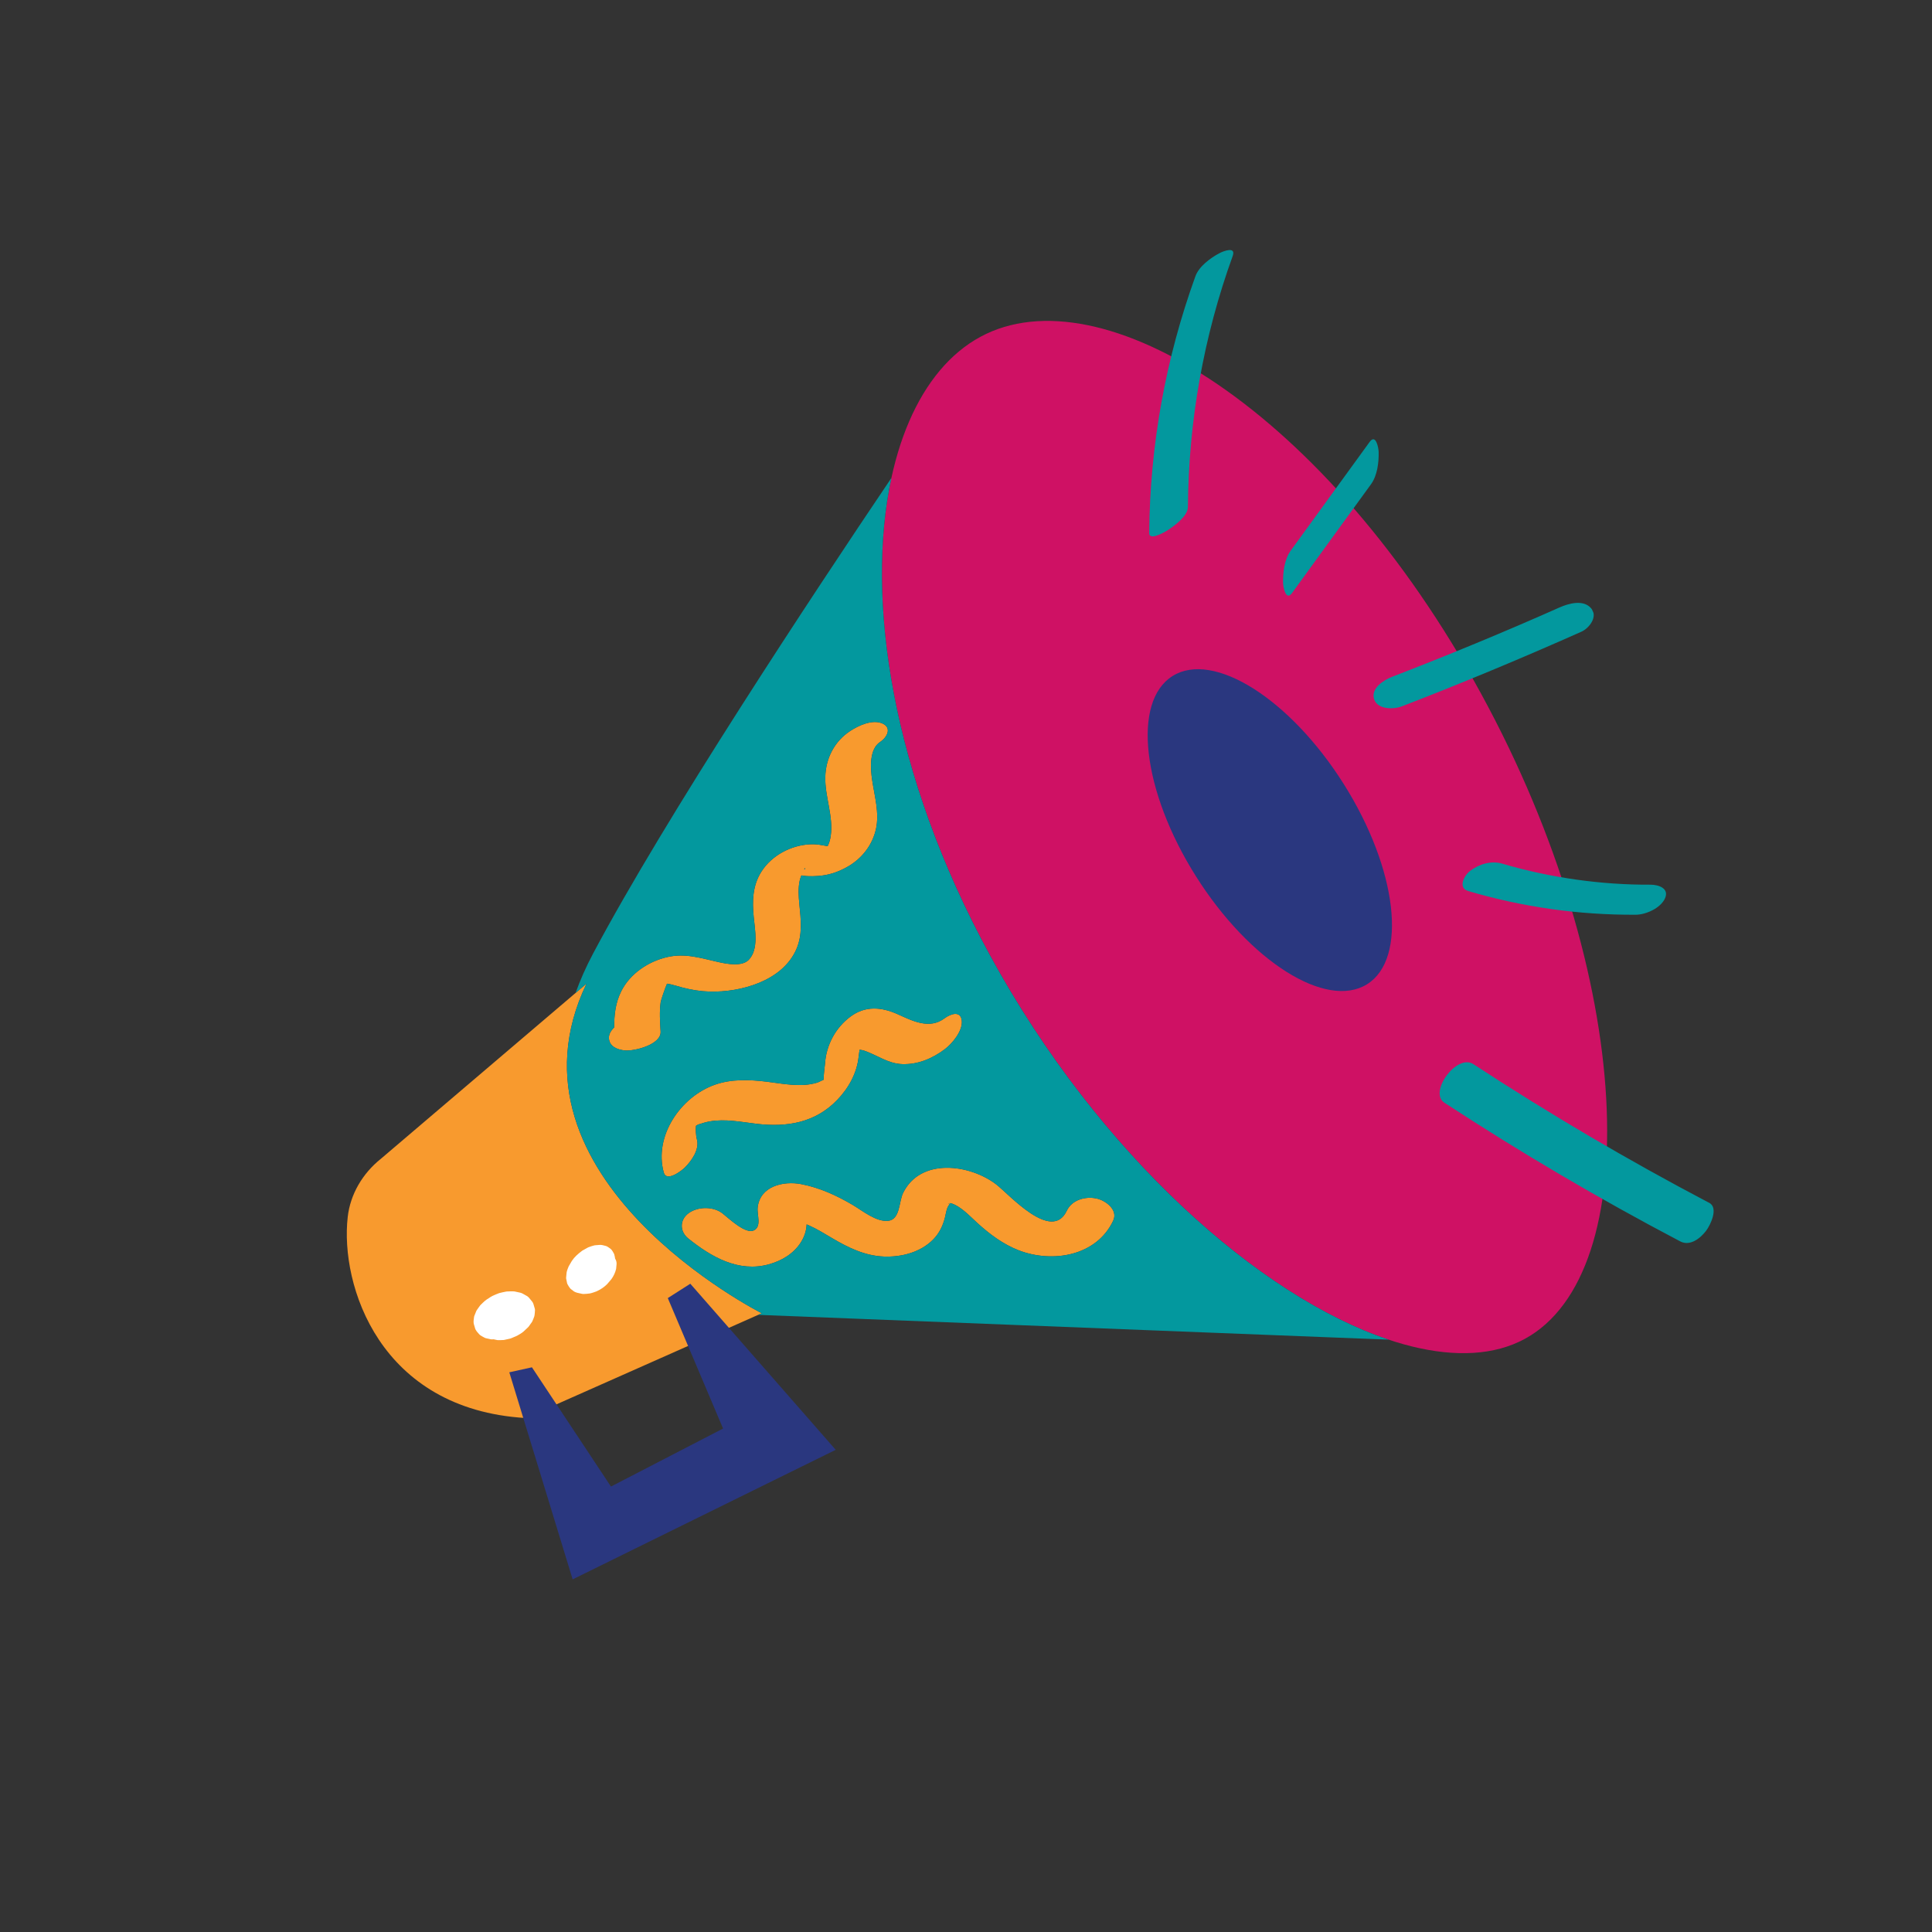
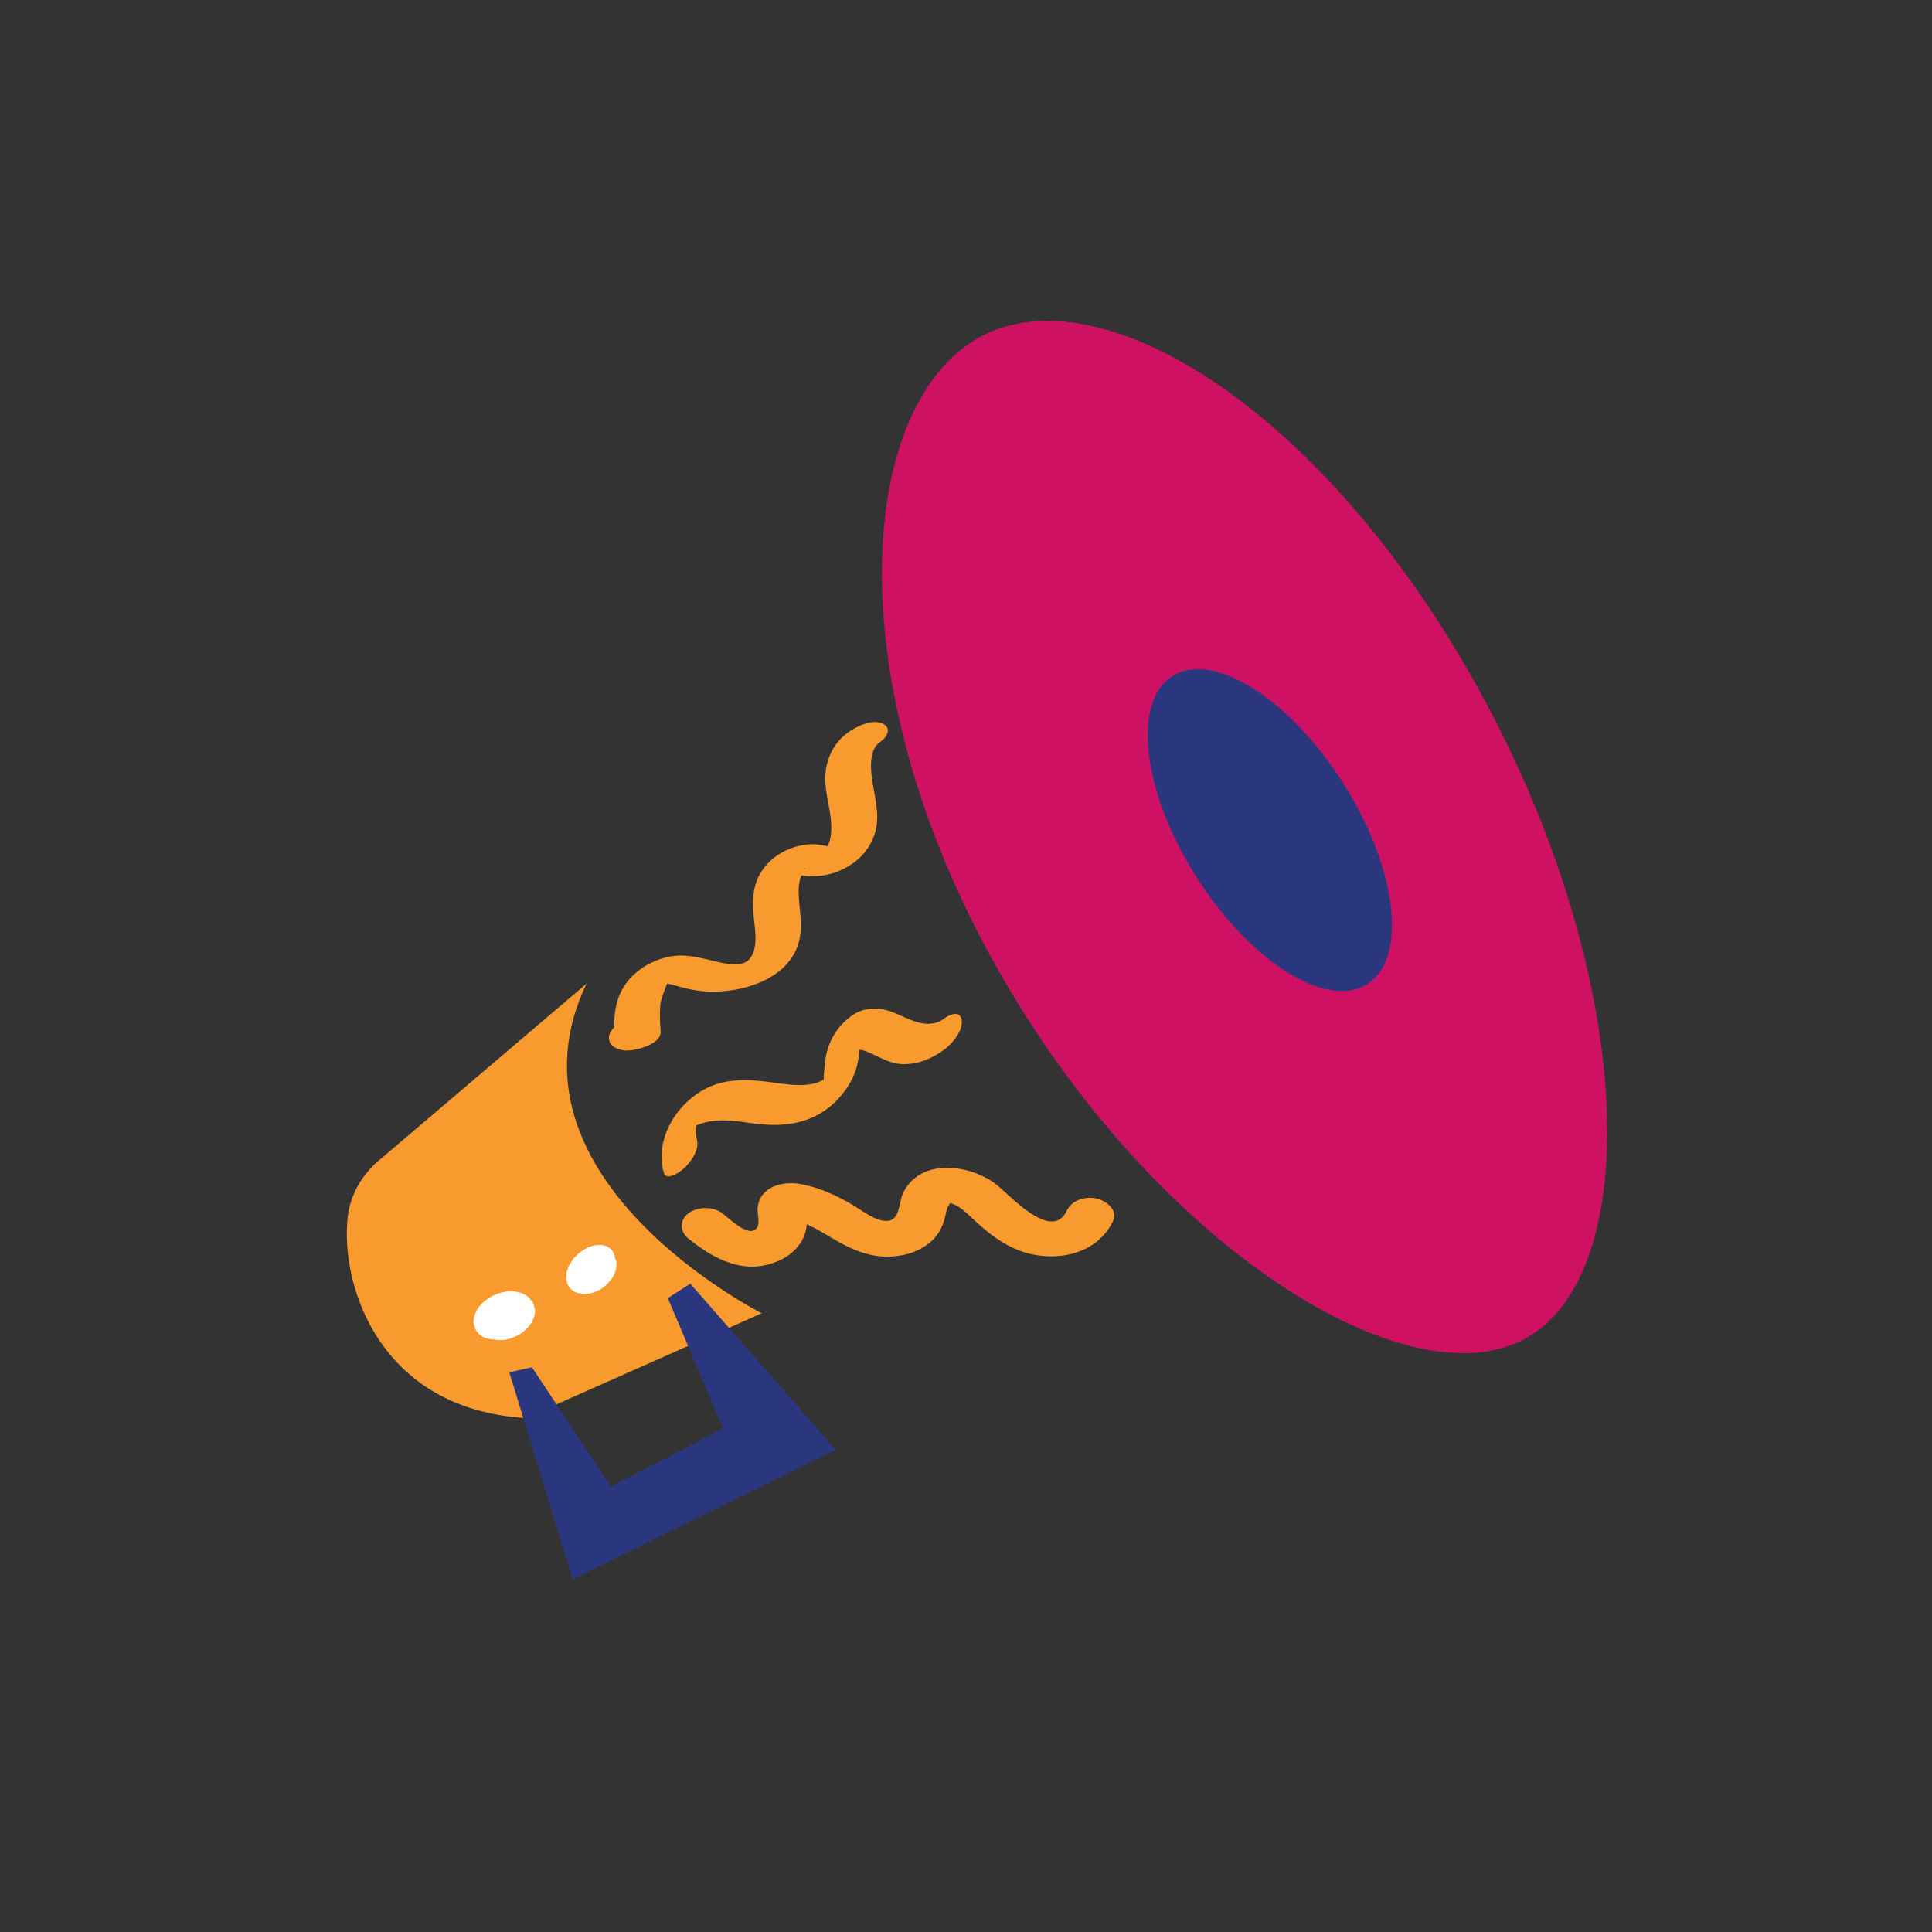
<svg xmlns="http://www.w3.org/2000/svg" width="1080" zoomAndPan="magnify" viewBox="0 0 810 810" height="1080" preserveAspectRatio="xMidYMid meet" version="1.0">
  <rect x="0" y="0" width="810" height="810" fill="#333333" stroke="none" />
  <defs>
    <clipPath id="0c8dd15b16">
      <path d="M 369 134 L 674 134 L 674 568 L 369 568 Z M 369 134 " clip-rule="nonzero" />
    </clipPath>
    <clipPath id="37dea57524">
      <path d="M 776.926 499.781 L 228.047 745.812 L 32.938 310.539 L 581.82 64.508 Z M 776.926 499.781 " clip-rule="nonzero" />
    </clipPath>
    <clipPath id="22e1b7ef0d">
      <path d="M 228.27 745.711 L 777.152 499.68 L 582.043 64.406 L 33.164 310.438 Z M 228.27 745.711 " clip-rule="nonzero" />
    </clipPath>
    <clipPath id="898edef02b">
      <path d="M 511.043 618.961 L 726.867 522.219 L 531.559 86.5 L 315.734 183.242 Z M 511.043 618.961 " clip-rule="nonzero" />
    </clipPath>
    <clipPath id="ee1659ab34">
      <path d="M 511.043 618.961 L 726.867 522.219 L 531.758 86.945 L 315.934 183.688 Z M 511.043 618.961 " clip-rule="nonzero" />
    </clipPath>
    <clipPath id="2f9b9fd13d">
      <path d="M 145 302 L 468 302 L 468 595 L 145 595 Z M 145 302 " clip-rule="nonzero" />
    </clipPath>
    <clipPath id="2f514a5fdc">
      <path d="M 776.926 499.781 L 228.047 745.812 L 32.938 310.539 L 581.82 64.508 Z M 776.926 499.781 " clip-rule="nonzero" />
    </clipPath>
    <clipPath id="f74469b094">
      <path d="M 228.27 745.711 L 777.152 499.68 L 582.043 64.406 L 33.164 310.438 Z M 228.27 745.711 " clip-rule="nonzero" />
    </clipPath>
    <clipPath id="4bff6713f0">
      <path d="M 213 280 L 584 280 L 584 663 L 213 663 Z M 213 280 " clip-rule="nonzero" />
    </clipPath>
    <clipPath id="5b035204ef">
      <path d="M 776.926 499.781 L 228.047 745.812 L 32.938 310.539 L 581.82 64.508 Z M 776.926 499.781 " clip-rule="nonzero" />
    </clipPath>
    <clipPath id="0b09fc99ce">
      <path d="M 228.27 745.711 L 777.152 499.68 L 582.043 64.406 L 33.164 310.438 Z M 228.27 745.711 " clip-rule="nonzero" />
    </clipPath>
    <clipPath id="78b1df45bd">
      <path d="M 198 521 L 259 521 L 259 562 L 198 562 Z M 198 521 " clip-rule="nonzero" />
    </clipPath>
    <clipPath id="7c7f0076e1">
      <path d="M 776.926 499.781 L 228.047 745.812 L 32.938 310.539 L 581.82 64.508 Z M 776.926 499.781 " clip-rule="nonzero" />
    </clipPath>
    <clipPath id="faec306552">
      <path d="M 228.27 745.711 L 777.152 499.68 L 582.043 64.406 L 33.164 310.438 Z M 228.27 745.711 " clip-rule="nonzero" />
    </clipPath>
    <clipPath id="f602a80fb7">
      <path d="M 237 104 L 719 104 L 719 562 L 237 562 Z M 237 104 " clip-rule="nonzero" />
    </clipPath>
    <clipPath id="a01e0da67e">
      <path d="M 776.926 499.781 L 228.047 745.812 L 32.938 310.539 L 581.82 64.508 Z M 776.926 499.781 " clip-rule="nonzero" />
    </clipPath>
    <clipPath id="fafcb136fd">
      <path d="M 228.27 745.711 L 777.152 499.68 L 582.043 64.406 L 33.164 310.438 Z M 228.27 745.711 " clip-rule="nonzero" />
    </clipPath>
    <clipPath id="3e2db7b1be">
      <path d="M 338.062 688.445 L 774.184 492.957 L 585.387 71.762 L 149.266 267.25 Z M 338.062 688.445 " clip-rule="nonzero" />
    </clipPath>
    <clipPath id="8d7b23d833">
      <path d="M 338.062 688.445 L 773.992 493.047 L 585.195 71.848 L 149.266 267.25 Z M 338.062 688.445 " clip-rule="nonzero" />
    </clipPath>
  </defs>
  <g clip-path="url(#0c8dd15b16)">
    <g clip-path="url(#37dea57524)">
      <g clip-path="url(#22e1b7ef0d)">
        <g clip-path="url(#898edef02b)">
          <g clip-path="url(#ee1659ab34)">
            <path fill="#cf1164" d="M 621.008 290.934 C 556.199 172.191 461.625 113.789 411.012 141.23 C 360.406 168.668 350.297 281.855 415.105 400.598 C 479.91 519.34 588.633 588.797 639.238 561.355 C 689.848 533.918 685.816 409.676 621.008 290.934 " fill-opacity="1" fill-rule="nonzero" />
          </g>
        </g>
      </g>
    </g>
  </g>
  <g clip-path="url(#2f9b9fd13d)">
    <g clip-path="url(#2f514a5fdc)">
      <g clip-path="url(#f74469b094)">
        <path fill="#f89a2e" d="M 398.141 504.422 C 398.113 504.434 398.098 504.43 398.051 504.453 C 397.395 504.809 397.484 504.445 398.141 504.422 Z M 459.742 502.48 C 455.066 501.465 449.398 503.035 447.25 507.598 C 440.934 521.012 423.031 500.676 417.676 496.57 C 406.656 488.121 385.938 485.223 378.605 500.188 C 376.828 503.812 377.43 511.332 372.328 511.836 C 367.301 512.336 361.594 507.594 357.516 505.184 C 350.828 501.238 343.605 497.926 335.914 496.457 C 328.387 495.02 318.617 497.301 317.656 506.258 C 317.32 509.371 319.473 514.309 315.957 515.887 C 312.578 517.41 305.879 511.102 302.992 508.785 C 299.168 505.723 292.582 505.77 288.691 508.641 C 284.871 511.465 284.934 516.336 288.574 519.258 C 298.195 526.969 309.617 533.59 322.363 530.07 C 327.695 528.605 332.754 525.629 335.758 520.867 C 337.211 518.562 338.07 516.078 338.191 513.34 C 338.527 513.484 338.875 513.629 339.211 513.777 C 342.559 515.273 345.637 517.18 348.785 519.047 C 355.535 523.047 362.574 526.512 370.594 526.816 C 378.012 527.098 386 525.039 391.305 519.594 C 393.848 516.984 395.281 513.949 396.172 510.473 C 396.523 509.102 396.703 507.641 397.223 506.316 C 397.445 505.746 398.336 504.59 398.242 504.43 C 398.457 504.434 398.711 504.465 399.02 504.566 C 399.828 504.84 400.602 505.211 401.34 505.652 C 404.496 507.52 407.172 510.395 409.867 512.844 C 414.953 517.469 420.59 521.676 427.055 524.184 C 441.227 529.672 459.715 526.629 466.707 511.789 C 468.867 507.191 463.535 503.309 459.742 502.48 Z M 337.508 363.914 C 337.695 364.227 337.516 364.406 337.137 364.523 C 337.328 364.211 337.508 363.914 337.508 363.914 Z M 280.234 411.438 C 280.285 411.492 280.211 411.531 280.082 411.555 C 280.148 411.465 280.203 411.402 280.234 411.438 Z M 370.051 303.367 C 365.797 301.426 359.969 304.164 356.449 306.469 C 349.855 310.777 346.207 317.887 346.008 325.703 C 345.793 334.004 349.473 342.184 348.285 350.469 C 348.062 351.977 347.668 353.426 346.977 354.773 C 346.16 354.59 345.238 354.457 344.926 354.398 C 343.227 354.07 341.543 353.883 339.801 353.961 C 331.758 354.312 323.656 358.531 319.27 365.355 C 315.496 371.227 315.34 377.762 315.996 384.457 C 316.527 389.859 318.18 398.078 313.863 402.457 C 311.027 405.34 304.777 404.141 301.266 403.363 C 293.859 401.723 287.309 399.484 279.617 401.289 C 271.762 403.129 264.223 408.168 260.508 415.477 C 258.043 420.336 257.465 425.504 257.508 430.758 C 256.031 432.156 255.133 433.773 255.301 435.492 C 255.641 438.859 258.926 440.059 261.875 440.398 C 265.664 440.828 277.312 438.027 276.965 432.473 C 276.711 428.387 276.441 424.258 276.988 420.184 C 277.105 419.309 278.742 414.5 279.656 412.406 C 280.16 412.508 280.688 412.574 281.188 412.688 C 282.852 413.062 284.473 413.613 286.129 414.035 C 289.863 414.992 293.598 415.625 297.457 415.727 C 310.664 416.094 328.012 411.281 333.844 398.039 C 336.566 391.855 335.77 385.496 335.125 378.973 C 334.809 375.703 334.582 372.5 335.266 369.258 C 335.434 368.457 335.707 367.734 335.996 367.023 C 338.875 367.594 342.582 367.336 344.559 367.094 C 348.492 366.621 352.211 365.211 355.609 363.23 C 361.457 359.82 365.777 354.234 367.25 347.594 C 368.754 340.824 366.641 333.707 365.652 327.023 C 364.949 322.223 364.32 314.125 369.016 311.055 C 371.867 309.188 374.031 305.18 370.051 303.367 Z M 299.711 454.773 C 306.695 452.32 314.164 452.621 321.398 453.496 C 328.266 454.328 335.738 455.98 342.539 453.918 C 343.309 453.688 344.41 453.039 345.32 452.672 C 345.238 450.816 345.809 447.152 345.883 446.008 C 346.387 438.184 350.266 430.879 356.625 426.172 C 362.852 421.562 369.652 422.199 376.363 425.219 C 382.555 428.004 389.641 431.691 395.992 426.938 C 398.504 425.055 402.797 423.566 403.234 427.953 C 403.668 432.238 399.215 437.562 396.082 439.906 C 390.883 443.797 384.887 446.348 378.305 446.141 C 372.273 445.945 367.758 442.34 362.27 440.477 C 361.695 440.281 361.043 440.191 360.379 440.117 C 360.238 441.207 360.07 442.242 359.992 443.004 C 359.281 449.902 355.809 456.152 351.043 461.117 C 341.836 470.703 330.016 472.676 317.297 471.176 C 310.816 470.406 304.129 469.02 297.602 470.145 C 295.961 470.422 294.488 470.906 292.906 471.41 C 292.359 471.582 292.008 471.832 291.793 472.035 C 291.633 473.297 291.727 476.047 292.18 477.684 C 293.348 481.891 289.953 486.688 287.125 489.496 C 285.801 490.816 279.441 495.75 278.285 491.586 C 274.055 476.324 285.355 459.82 299.711 454.773 Z M 245.898 412.398 L 159.754 485.773 C 151.938 491.996 146.859 500.785 145.785 510.203 C 142.527 538.836 159.145 590.887 220.379 594.512 L 319.379 550.59 C 319.379 550.59 206.934 493.895 245.898 412.398 " fill-opacity="1" fill-rule="nonzero" />
      </g>
    </g>
  </g>
  <g clip-path="url(#4bff6713f0)">
    <g clip-path="url(#5b035204ef)">
      <g clip-path="url(#0b09fc99ce)">
        <path fill="#2a377f" d="M 573.148 412.648 C 556.035 423.328 523.906 403.055 501.391 367.367 C 478.875 331.68 474.496 294.094 491.617 283.414 C 508.73 272.734 540.855 293.004 563.367 328.695 C 585.887 364.383 590.266 401.969 573.148 412.648 Z M 213.527 575.344 L 240.086 662.156 L 350.375 607.844 L 289.41 538.207 L 279.977 544.227 L 303.152 598.922 L 256.145 623.246 L 223.016 573.246 L 213.527 575.344 " fill-opacity="1" fill-rule="nonzero" />
      </g>
    </g>
  </g>
  <g clip-path="url(#78b1df45bd)">
    <g clip-path="url(#7c7f0076e1)">
      <g clip-path="url(#faec306552)">
        <path fill="#ffffff" d="M 257.504 525.844 C 257.68 526.445 257.82 527.074 257.891 527.699 C 258.32 528.352 258.535 529.098 258.508 529.93 C 258.445 530.621 258.375 531.305 258.312 531.984 C 257.934 533.559 257.266 535.008 256.316 536.316 C 255.73 537 255.145 537.688 254.559 538.367 C 253.316 539.605 251.891 540.586 250.293 541.309 C 250.168 541.375 250.043 541.426 249.906 541.477 C 249.27 541.703 248.199 542.109 247.348 542.277 C 246.574 542.43 245.496 542.457 244.91 542.496 C 244.762 542.504 244.609 542.508 244.461 542.496 C 244.324 542.488 244.191 542.477 244.055 542.453 C 243.691 542.391 243.32 542.293 242.969 542.215 C 242.609 542.141 242.211 542.07 241.844 541.961 C 241.762 541.941 241.691 541.891 241.617 541.863 C 241.531 541.84 241.438 541.816 241.352 541.789 C 240.82 541.602 240.391 541.316 240.031 540.953 C 239.801 540.797 239.566 540.641 239.348 540.457 C 239.25 540.379 239.148 540.281 239.066 540.18 C 238.617 539.637 238.254 539.023 237.918 538.41 C 237.855 538.297 237.805 538.18 237.773 538.051 C 237.766 538.023 237.754 537.992 237.75 537.957 C 237.629 537.426 237.457 536.625 237.371 536.09 C 237.359 536.02 237.352 535.957 237.348 535.883 C 237.344 535.832 237.344 535.773 237.344 535.719 C 237.363 535.352 237.418 534.902 237.449 534.605 C 237.477 534.336 237.5 533.84 237.562 533.477 C 237.703 532.648 238.098 531.711 238.371 531.047 C 238.395 531 238.41 530.957 238.434 530.914 C 238.449 530.887 238.461 530.867 238.473 530.84 C 238.895 530.117 239.312 529.398 239.734 528.676 C 239.746 528.656 239.754 528.641 239.766 528.621 C 240.957 526.855 242.32 525.719 243.984 524.445 C 244.031 524.406 244.074 524.379 244.125 524.344 C 244.145 524.332 244.16 524.324 244.18 524.309 C 244.793 523.941 245.77 523.414 246.395 523.07 C 246.496 523.016 246.598 522.965 246.707 522.926 C 247.512 522.625 248.328 522.328 249.168 522.137 C 249.594 522.039 250.125 522.039 250.52 522.008 C 250.898 521.98 251.426 521.895 251.859 521.926 C 252.566 521.977 253.363 522.219 253.984 522.375 C 254.078 522.398 254.176 522.426 254.266 522.465 C 254.887 522.734 255.559 523.27 256.004 523.602 C 256.086 523.66 256.16 523.719 256.23 523.793 C 256.699 524.305 257.039 524.949 257.379 525.547 C 257.43 525.641 257.477 525.738 257.504 525.844 Z M 223.648 546.727 C 223.523 546.34 223.336 545.984 223.086 545.664 C 222.668 545.121 222.223 544.582 221.766 544.066 C 221.711 544 221.645 543.934 221.578 543.871 C 221.453 543.746 221.312 543.633 221.172 543.523 C 221.086 543.461 221 543.406 220.91 543.352 C 220.332 542.996 219.695 542.645 219.09 542.332 C 218.938 542.25 218.781 542.18 218.613 542.117 C 218.441 542.055 218.266 542 218.082 541.957 C 217.352 541.781 216.598 541.605 215.855 541.473 C 215.766 541.453 215.676 541.441 215.582 541.434 C 215.398 541.41 215.219 541.406 215.035 541.406 C 214.219 541.41 213.379 541.402 212.57 541.457 C 212.477 541.461 212.387 541.469 212.297 541.484 C 212.195 541.496 212.098 541.516 212 541.539 C 211.137 541.715 210.238 541.883 209.387 542.117 C 209.305 542.145 209.219 542.172 209.137 542.199 C 208.254 542.52 207.348 542.922 206.492 543.309 C 205.926 543.562 205.414 543.949 204.895 544.289 C 204.398 544.609 203.852 544.906 203.398 545.305 C 202.781 545.848 202.07 546.508 201.504 547.094 C 201.469 547.121 201.438 547.156 201.41 547.188 C 201.355 547.25 201.309 547.312 201.258 547.371 C 200.816 547.934 200.297 548.703 199.891 549.297 C 199.871 549.328 199.848 549.355 199.832 549.387 C 199.797 549.441 199.766 549.496 199.738 549.551 C 199.719 549.59 199.699 549.629 199.68 549.672 C 199.418 550.242 199.105 551.047 198.887 551.641 C 198.859 551.703 198.836 551.773 198.816 551.84 C 198.777 551.965 198.754 552.098 198.738 552.23 C 198.648 552.965 198.453 554.035 198.602 554.875 C 198.617 554.957 198.637 555.031 198.656 555.113 C 198.816 555.727 199.004 556.387 199.207 556.988 C 199.25 557.117 199.301 557.246 199.359 557.367 C 199.715 558.113 200.434 558.844 200.918 559.398 C 201.102 559.609 201.309 559.777 201.547 559.922 C 202.117 560.266 202.73 560.645 203.34 560.922 C 203.391 560.945 203.449 560.969 203.504 560.984 C 203.566 561.012 203.625 561.023 203.691 561.043 C 204.051 561.141 205.371 561.43 205.738 561.492 C 205.773 561.5 205.805 561.508 205.836 561.512 C 205.91 561.52 205.984 561.523 206.062 561.531 C 206.328 561.543 206.738 561.527 207.012 561.52 C 207.125 561.543 207.238 561.57 207.352 561.594 C 207.711 561.672 208.066 561.754 208.422 561.824 C 208.465 561.832 208.496 561.84 208.539 561.84 C 208.582 561.848 208.617 561.848 208.656 561.852 C 209.281 561.887 210.379 561.84 211.008 561.809 C 211.102 561.805 211.188 561.797 211.277 561.789 C 211.305 561.781 211.336 561.777 211.367 561.77 C 212.18 561.594 212.996 561.41 213.812 561.23 C 213.852 561.223 213.895 561.215 213.93 561.203 C 214.426 561.062 215.039 560.75 215.406 560.598 C 215.77 560.441 216.426 560.215 216.875 559.965 C 217.785 559.453 218.723 558.914 219.523 558.23 C 219.543 558.207 219.566 558.188 219.586 558.164 C 220.195 557.59 220.805 557.02 221.414 556.449 C 221.445 556.418 221.473 556.391 221.5 556.355 C 221.809 556.027 222.102 555.543 222.32 555.23 C 222.527 554.941 222.906 554.473 223.121 554.086 C 223.141 554.051 223.156 554.012 223.176 553.973 C 223.438 553.43 223.758 552.566 223.973 551.996 C 224.051 551.793 224.094 551.59 224.117 551.367 C 224.191 550.73 224.266 550.027 224.289 549.383 C 224.289 549.336 224.289 549.285 224.289 549.23 C 224.289 549.145 224.281 549.059 224.273 548.965 C 224.258 548.867 224.238 548.766 224.215 548.668 C 224.059 548.023 223.863 547.352 223.648 546.727 " fill-opacity="1" fill-rule="nonzero" />
      </g>
    </g>
  </g>
  <g clip-path="url(#f602a80fb7)">
    <g clip-path="url(#a01e0da67e)">
      <g clip-path="url(#fafcb136fd)">
        <g clip-path="url(#3e2db7b1be)">
          <g clip-path="url(#8d7b23d833)">
-             <path fill="#03989e" d="M 398.141 504.422 C 398.113 504.434 398.098 504.43 398.051 504.453 C 397.395 504.809 397.484 504.445 398.141 504.422 Z M 322.363 530.07 C 309.617 533.59 298.195 526.969 288.574 519.258 C 284.934 516.336 284.871 511.465 288.691 508.641 C 292.582 505.77 299.168 505.723 302.992 508.785 C 305.879 511.102 312.578 517.41 315.957 515.887 C 319.473 514.309 317.32 509.371 317.656 506.258 C 318.617 497.301 328.387 495.02 335.914 496.457 C 343.605 497.926 350.828 501.238 357.516 505.184 C 361.594 507.594 367.301 512.336 372.328 511.836 C 377.43 511.332 376.828 503.812 378.605 500.188 C 385.938 485.223 406.656 488.121 417.676 496.57 C 423.031 500.676 440.934 521.012 447.25 507.598 C 449.398 503.035 455.066 501.465 459.742 502.48 C 463.535 503.309 468.867 507.191 466.707 511.789 C 459.715 526.629 441.227 529.672 427.055 524.184 C 420.59 521.676 414.953 517.469 409.867 512.844 C 407.172 510.395 404.496 507.52 401.34 505.652 C 400.602 505.211 399.828 504.84 399.02 504.566 C 398.711 504.465 398.457 504.434 398.242 504.43 C 398.336 504.59 397.445 505.746 397.223 506.316 C 396.703 507.641 396.523 509.102 396.172 510.473 C 395.281 513.949 393.848 516.984 391.305 519.594 C 386 525.039 378.012 527.098 370.594 526.816 C 362.574 526.512 355.535 523.047 348.785 519.047 C 345.637 517.18 342.559 515.273 339.211 513.777 C 338.875 513.629 338.527 513.484 338.191 513.34 C 338.07 516.078 337.211 518.562 335.758 520.867 C 332.754 525.629 327.695 528.605 322.363 530.07 Z M 369.016 311.055 C 364.32 314.125 364.949 322.223 365.652 327.023 C 366.641 333.707 368.754 340.824 367.25 347.594 C 365.777 354.234 361.457 359.82 355.609 363.23 C 352.211 365.211 348.492 366.621 344.559 367.094 C 342.582 367.336 338.875 367.594 335.996 367.023 C 335.707 367.734 335.434 368.457 335.266 369.258 C 334.582 372.5 334.809 375.703 335.125 378.973 C 335.77 385.496 336.566 391.855 333.844 398.039 C 328.012 411.281 310.664 416.094 297.457 415.727 C 293.598 415.625 289.863 414.992 286.129 414.035 C 284.473 413.613 282.852 413.062 281.188 412.688 C 280.688 412.574 280.16 412.508 279.656 412.406 C 278.742 414.5 277.105 419.309 276.988 420.184 C 276.441 424.258 276.711 428.387 276.965 432.473 C 277.312 438.027 265.664 440.828 261.875 440.398 C 258.926 440.059 255.641 438.859 255.301 435.492 C 255.133 433.773 256.031 432.156 257.508 430.758 C 257.465 425.504 258.043 420.336 260.508 415.477 C 264.223 408.168 271.762 403.129 279.617 401.289 C 287.309 399.484 293.859 401.723 301.266 403.363 C 304.777 404.141 311.027 405.34 313.863 402.457 C 318.18 398.078 316.527 389.859 315.996 384.457 C 315.34 377.762 315.496 371.227 319.27 365.355 C 323.656 358.531 331.758 354.312 339.801 353.961 C 341.543 353.883 343.227 354.07 344.926 354.398 C 345.238 354.457 346.16 354.59 346.977 354.773 C 347.668 353.426 348.062 351.977 348.285 350.469 C 349.473 342.184 345.793 334.004 346.008 325.703 C 346.207 317.887 349.855 310.777 356.449 306.469 C 359.969 304.164 365.797 301.426 370.051 303.367 C 374.031 305.18 371.867 309.188 369.016 311.055 Z M 278.285 491.586 C 274.055 476.324 285.355 459.82 299.711 454.773 C 306.695 452.32 314.164 452.621 321.398 453.496 C 328.266 454.328 335.738 455.98 342.539 453.918 C 343.309 453.688 344.41 453.039 345.32 452.672 C 345.238 450.816 345.809 447.152 345.883 446.008 C 346.387 438.184 350.266 430.879 356.625 426.172 C 362.852 421.562 369.652 422.199 376.363 425.219 C 382.555 428.004 389.641 431.691 395.992 426.938 C 398.504 425.055 402.797 423.566 403.234 427.953 C 403.668 432.238 399.215 437.562 396.082 439.906 C 390.883 443.797 384.887 446.348 378.305 446.141 C 372.273 445.945 367.758 442.34 362.27 440.477 C 361.695 440.281 361.043 440.191 360.379 440.117 C 360.238 441.207 360.07 442.242 359.992 443.004 C 359.281 449.902 355.809 456.152 351.043 461.117 C 341.836 470.703 330.016 472.676 317.297 471.176 C 310.816 470.406 304.129 469.02 297.602 470.145 C 295.961 470.422 294.488 470.906 292.906 471.41 C 292.359 471.582 292.008 471.832 291.793 472.035 C 291.633 473.297 291.727 476.047 292.18 477.684 C 293.348 481.891 289.953 486.688 287.125 489.496 C 285.801 490.816 279.441 495.75 278.285 491.586 Z M 317.887 551.262 L 582.188 561.656 C 528.555 543.73 460.879 484.465 415.105 400.598 C 373.602 324.559 362.824 250.797 373.73 200.367 C 339.832 250.637 279.141 342.445 248.691 399.711 C 245.664 405.402 243.238 410.93 241.301 416.312 L 245.898 412.398 C 206.934 493.895 319.379 550.59 319.379 550.59 L 317.875 551.254 C 317.879 551.258 317.887 551.262 317.887 551.262 Z M 280.082 411.555 C 280.148 411.465 280.203 411.402 280.234 411.438 C 280.285 411.492 280.211 411.531 280.082 411.555 Z M 337.137 364.523 C 337.328 364.211 337.508 363.914 337.508 363.914 C 337.695 364.227 337.516 364.406 337.137 364.523 Z M 574.801 203.016 C 563.77 218.211 552.742 233.406 541.715 248.602 C 539.113 252.184 537.965 246.121 537.93 244.367 C 537.832 240.012 538.488 234.52 541.137 230.867 C 552.168 215.672 563.195 200.477 574.227 185.281 C 576.824 181.699 577.973 187.762 578.008 189.52 C 578.105 193.879 577.453 199.363 574.801 203.016 Z M 498.039 212.523 C 498.012 216.355 492.617 220.238 489.812 222.125 C 488.766 222.828 481.785 227.012 481.816 223.48 C 482.09 186.785 488.703 150.324 501.188 115.805 C 502.68 111.684 507.477 108.164 511.191 106.184 C 513 105.215 518.301 103.195 516.809 107.34 C 504.598 141.102 498.309 176.645 498.039 212.523 Z M 662.961 264.871 C 638.16 275.902 613.117 286.355 587.793 296.121 C 584.289 297.473 577.605 297.559 576.125 293.184 C 574.57 288.586 580.195 285.082 583.617 283.766 C 607.258 274.645 630.688 264.977 653.836 254.68 C 657.656 252.984 663.801 251.234 667.078 255.012 C 670.094 258.48 666.297 263.387 662.961 264.871 Z M 616.262 365.195 C 620.098 362.25 625.184 360.723 629.898 362.113 C 650.051 368.051 671.578 371.02 691.93 370.906 C 695.309 370.887 700 372.414 698.027 376.703 C 696.168 380.75 690.055 383.484 685.816 383.508 C 661.973 383.637 638.449 380.324 615.59 373.582 C 611.074 372.254 613.863 367.039 616.262 365.195 Z M 605.562 462.305 C 637.578 483.254 670.57 502.656 704.441 520.453 C 708.539 522.605 712.883 519.199 715.312 515.984 C 717.07 513.656 720.613 506.41 716.621 504.312 C 682.75 486.516 649.758 467.109 617.746 446.164 C 610.766 441.594 598.863 457.922 605.562 462.305 " fill-opacity="1" fill-rule="nonzero" />
-           </g>
+             </g>
        </g>
      </g>
    </g>
  </g>
</svg>